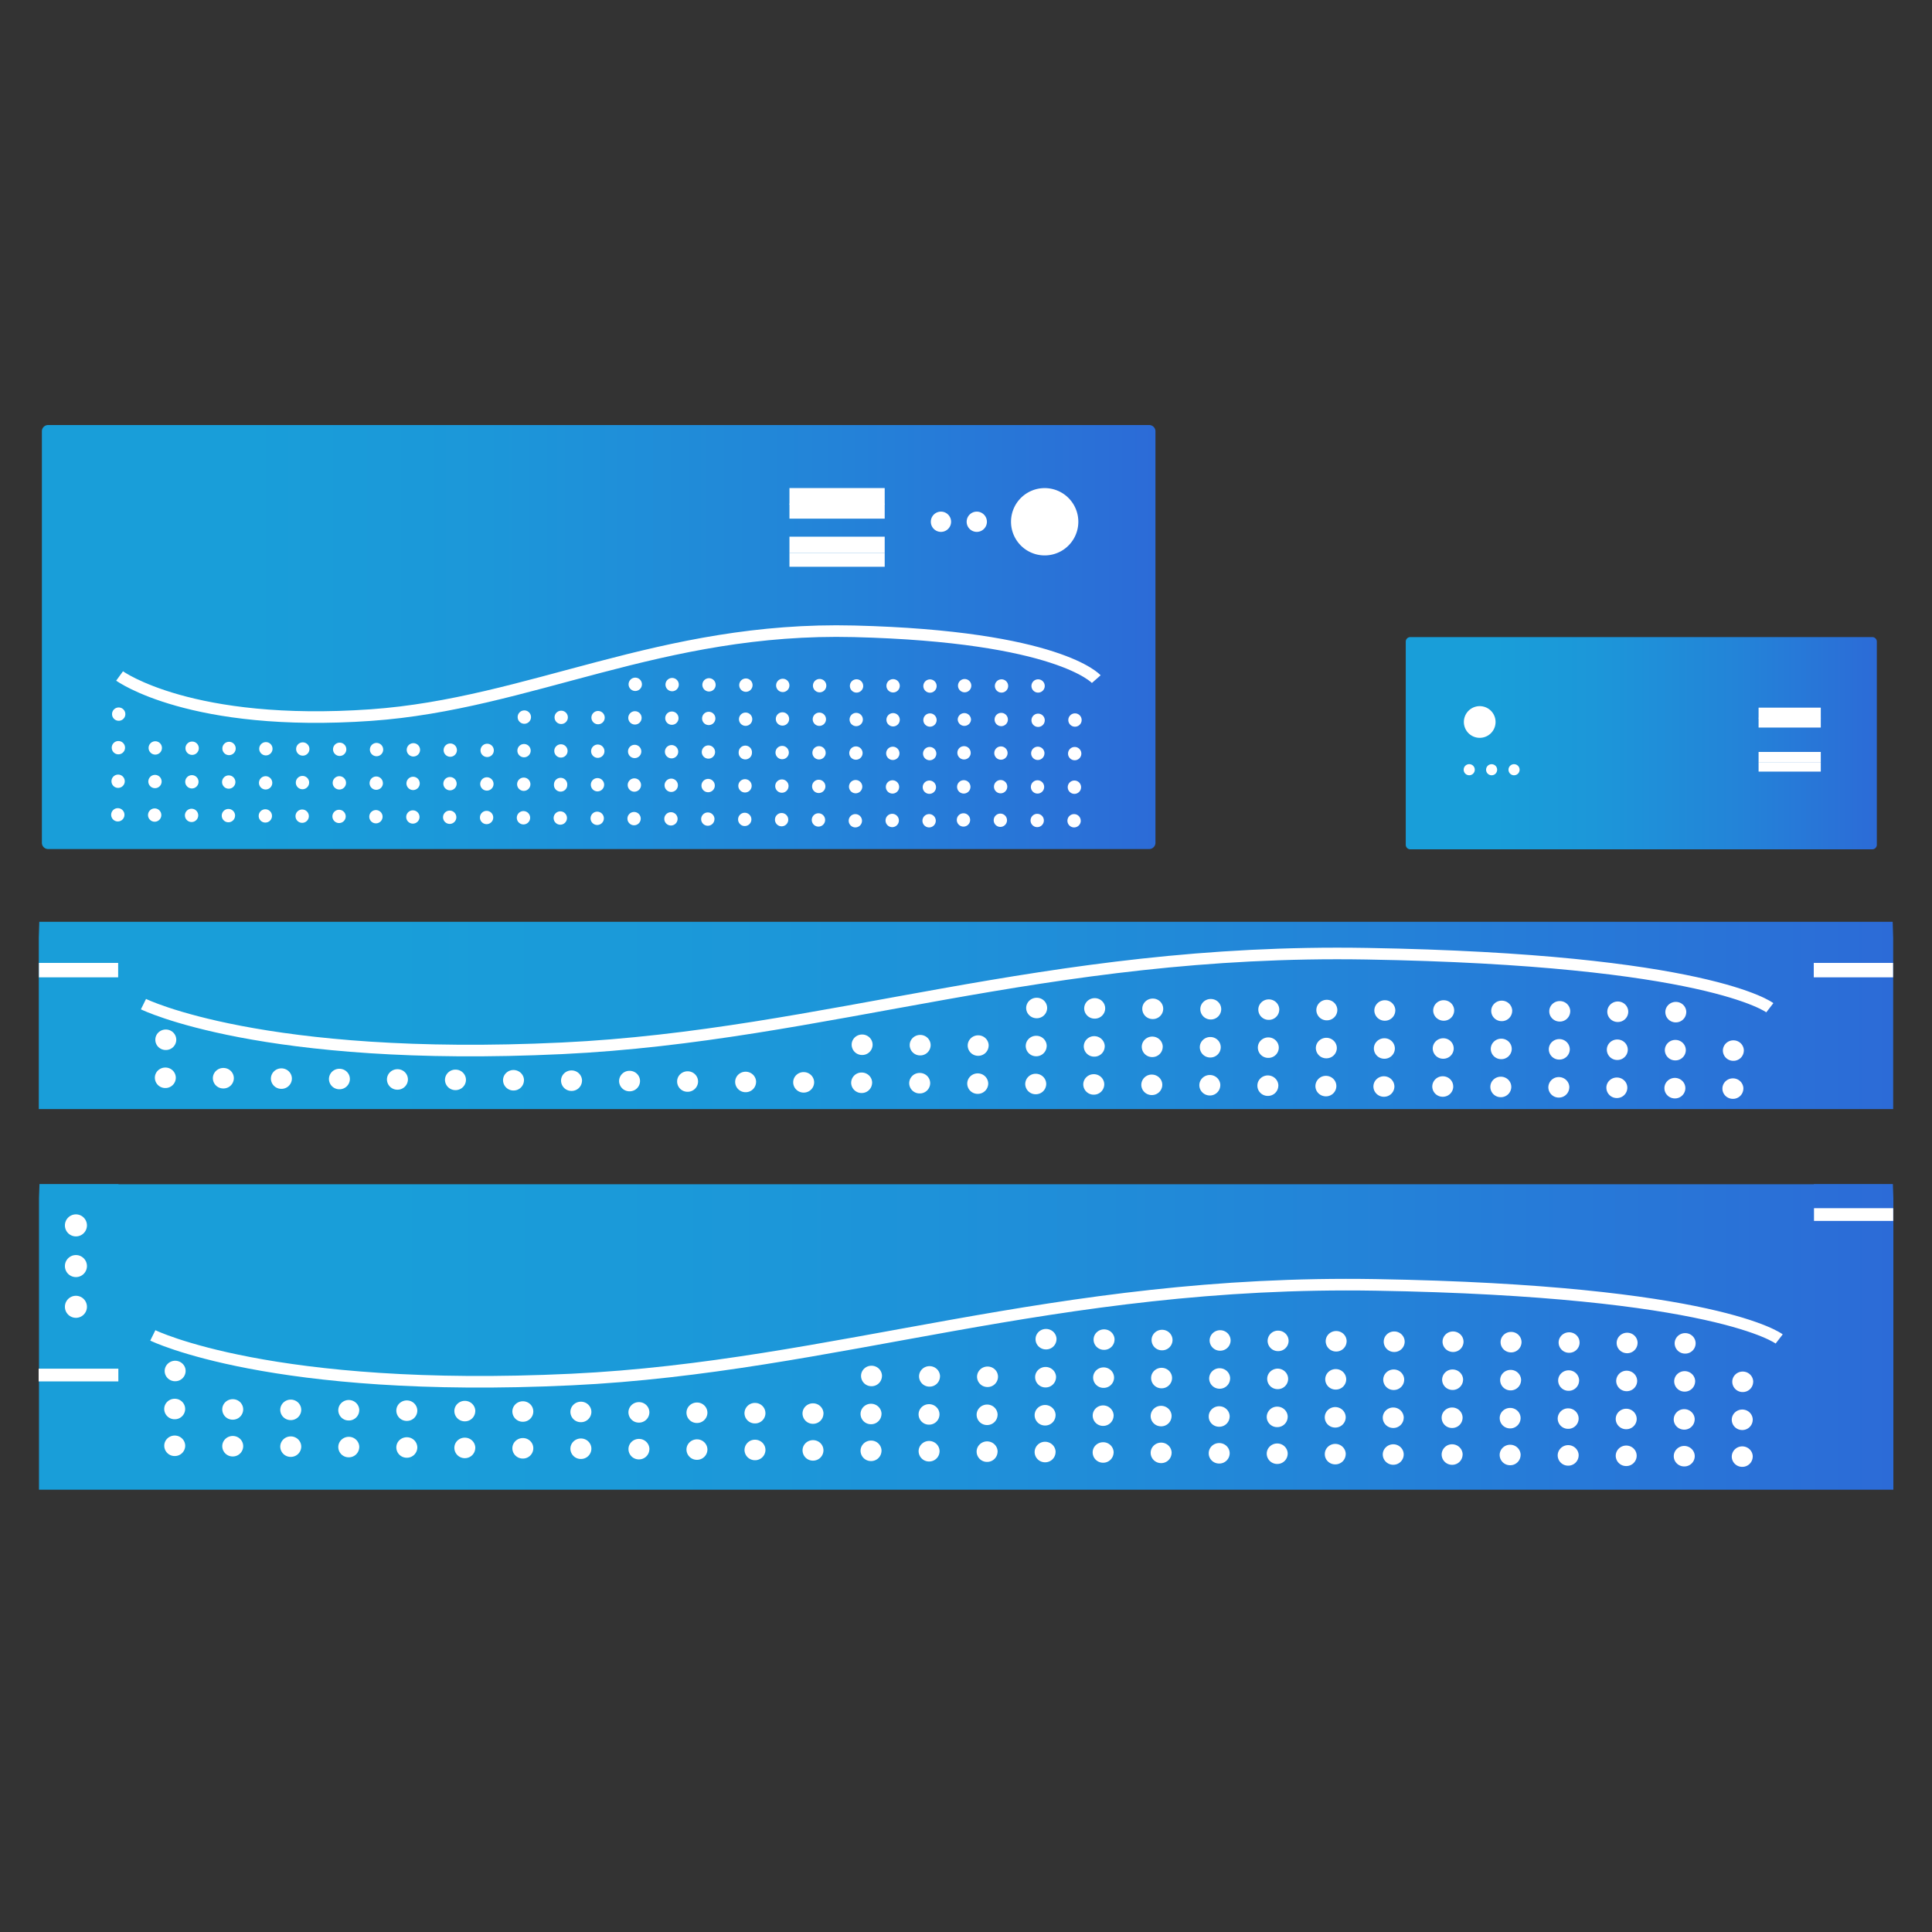
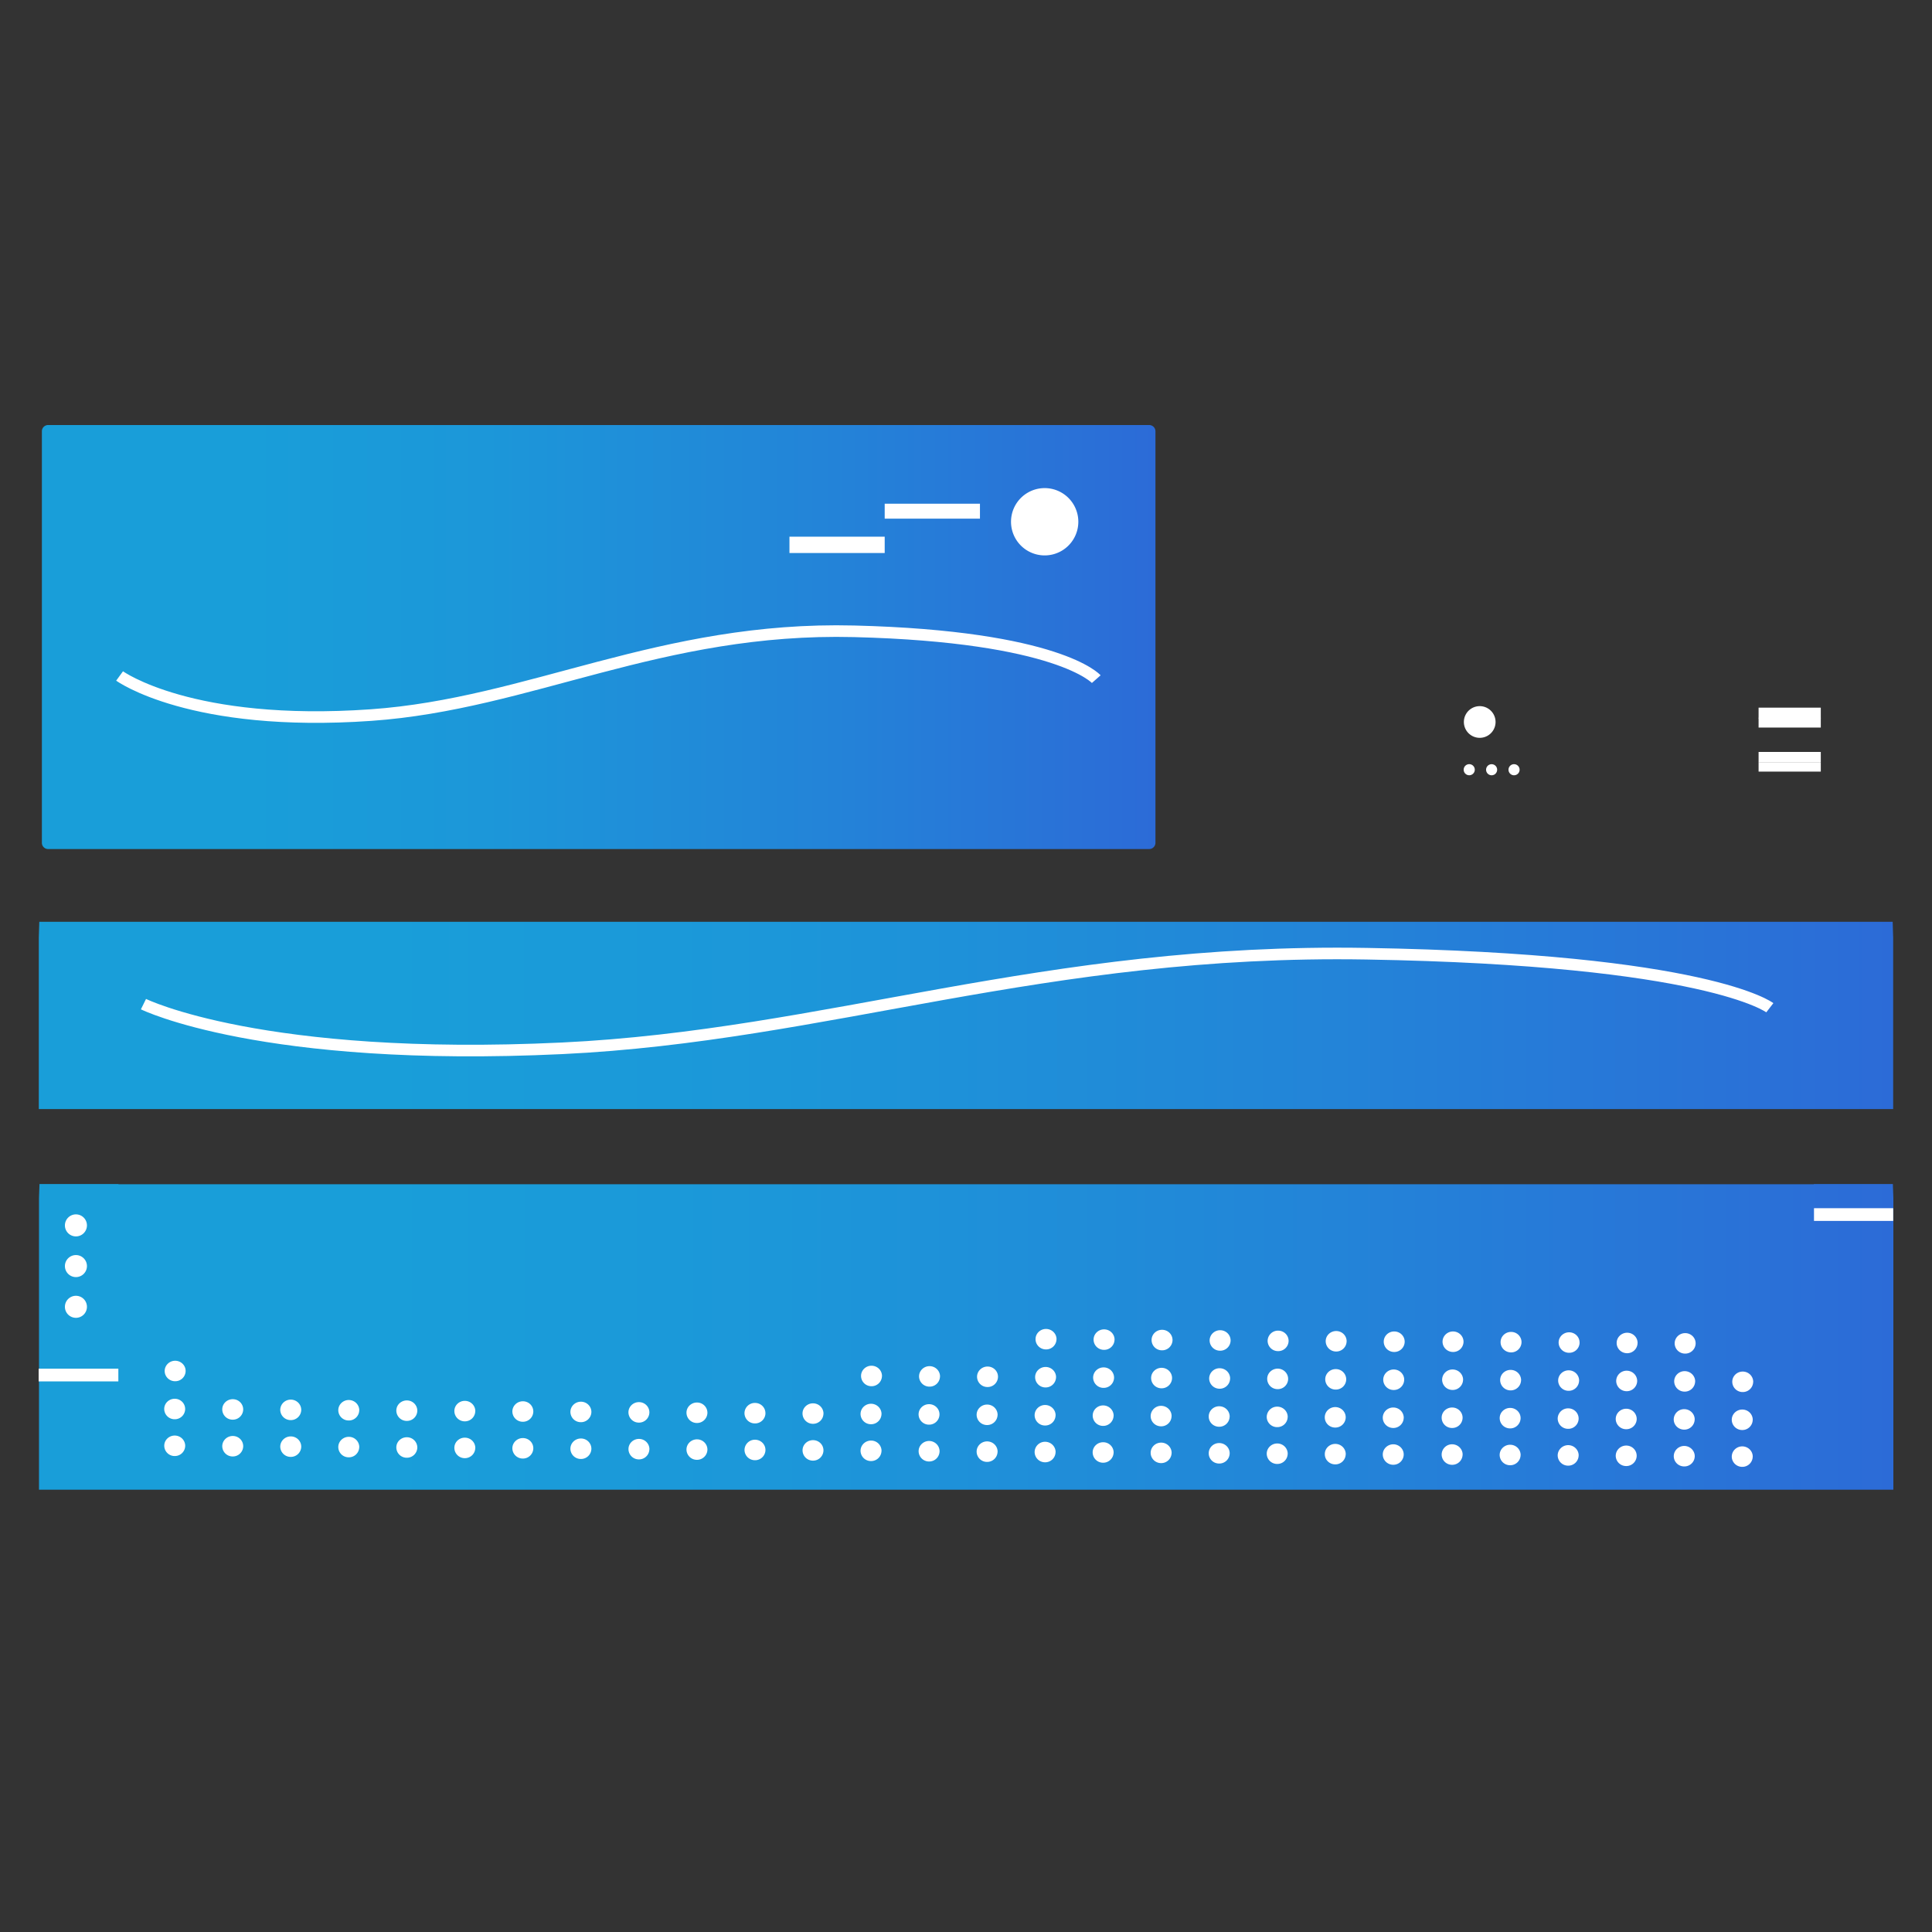
<svg xmlns="http://www.w3.org/2000/svg" fill="none" viewBox="0 0 50 50">
  <rect x="0" y="0" width="50" height="50" fill="#333333" stroke="none" />
  <defs />
  <path fill="url(#paint0_linear)" d="M1.245 11a.161.161 0 00-.161.161v10.65c0 .09.072.162.161.162h28.496a.162.162 0 00.162-.162v-10.65A.162.162 0 0029.74 11H1.245z" />
-   <path fill="url(#paint1_linear)" d="M48.455 21.98H36.498a.117.117 0 01-.117-.118v-5.257c0-.065.052-.117.117-.117h11.957c.064 0 .117.052.117.117v5.257a.117.117 0 01-.117.118z" />
  <path fill="url(#paint2_linear)" d="M49 31.004l-.013-.361h-2.044v.005H3.066v-.005H1.022l-.013.361v7.55H49v-7.55z" />
  <path fill="url(#paint3_linear)" d="M48.982 23.856H1.017l-.013.411v4.435h47.991v-4.435l-.013-.41z" />
  <path fill="#fff" d="M47.122 18.577h-1.61v.252h1.61v-.252z" />
  <path fill="#fff" d="M47.122 18.314h-1.61v.275h1.61v-.275zM47.122 19.735h-1.61v.234h1.61v-.234z" />
-   <path fill="#fff" d="M47.122 19.46h-1.61v.276h1.61v-.276zM37.885 18.685a.41.41 0 10.82 0 .41.41 0 00-.82 0zM37.88 19.92a.143.143 0 10.287 0 .143.143 0 00-.287 0zM38.704 20.022a.144.144 0 000-.203.144.144 0 00-.202 0 .143.143 0 10.203.203zM39.285 20.022a.143.143 0 10-.203-.203.143.143 0 00.203.203zM22.896 13.036h-2.465v.386h2.465v-.386z" />
-   <path fill="#fff" d="M22.896 12.631h-2.465v.423h2.465v-.423zM22.896 14.31h-2.465v.358h2.465v-.359z" />
+   <path fill="#fff" d="M47.122 19.46h-1.61v.276h1.61v-.276zM37.885 18.685a.41.41 0 10.82 0 .41.41 0 00-.82 0zM37.88 19.92a.143.143 0 10.287 0 .143.143 0 00-.287 0zM38.704 20.022a.144.144 0 000-.203.144.144 0 00-.202 0 .143.143 0 10.203.203zM39.285 20.022a.143.143 0 10-.203-.203.143.143 0 00.203.203zM22.896 13.036v.386h2.465v-.386z" />
  <path fill="#fff" d="M22.896 13.889h-2.465v.423h2.465v-.423zM26.165 13.503a.87.87 0 101.742 0 .87.87 0 00-1.742 0z" />
  <path stroke="#fff" stroke-miterlimit="10" stroke-width=".3" d="M3.095 17.494s1.844 1.34 6.509 1.012c4.106-.289 7.493-2.293 12.501-2.168 5.294.133 6.266 1.238 6.266 1.238" />
-   <path fill="#fff" d="M25.017 13.503a.262.262 0 10.524 0 .262.262 0 00-.524 0zM24.09 13.503a.262.262 0 10.524 0 .262.262 0 00-.524 0zM3.244 18.483a.172.172 0 11-.344-.003.172.172 0 01.344.003zM3.236 19.351a.172.172 0 11-.344-.002.172.172 0 01.344.002zM3.229 20.22a.172.172 0 11-.344-.003.172.172 0 01.344.003zM3.221 21.088a.172.172 0 11-.344-.002.172.172 0 01.344.003zM4.191 19.358a.172.172 0 11-.345-.003.172.172 0 01.345.003zM4.183 20.227a.172.172 0 11-.344-.002.172.172 0 01.344.002zM4.175 21.095a.172.172 0 11-.344-.002.172.172 0 01.344.002zM5.145 19.365a.172.172 0 11-.345-.002.172.172 0 01.345.002zM5.138 20.234a.172.172 0 11-.344-.002.172.172 0 01.344.002zM5.13 21.103a.172.172 0 11-.344-.002.172.172 0 01.344.002zM6.1 19.372a.172.172 0 11-.345-.003.172.172 0 01.345.003zM6.092 20.24a.172.172 0 11-.345-.002.172.172 0 11.345.003zM6.083 21.11a.172.172 0 11-.344-.003.172.172 0 11.345.003zM7.053 19.379a.172.172 0 11-.344-.002.172.172 0 01.344.002zM7.046 20.248a.172.172 0 11-.343-.002.172.172 0 01.343.002zM7.039 21.117a.172.172 0 11-.344-.002.172.172 0 01.344.002zM8.008 19.386a.172.172 0 11-.344-.003.172.172 0 01.344.003zM8 20.255a.172.172 0 11-.344-.003.172.172 0 01.345.003zM7.993 21.124a.172.172 0 11-.345-.003.172.172 0 01.345.003zM8.963 19.393a.172.172 0 11-.344-.002.172.172 0 01.344.002zM8.955 20.262a.172.172 0 11-.345-.003.172.172 0 11.345.003zM8.947 21.13a.172.172 0 11-.344-.003.172.172 0 01.344.004zM9.917 19.4a.172.172 0 11-.344-.002.172.172 0 01.344.002zM9.91 20.269a.172.172 0 11-.345-.003.172.172 0 01.344.003zM9.901 21.138a.172.172 0 11-.344-.003.172.172 0 01.344.003zM10.871 19.407a.172.172 0 11-.345-.002.172.172 0 01.345.002zM10.863 20.276a.172.172 0 11-.344-.003.172.172 0 11.344.003zM10.857 21.145a.172.172 0 11-.344-.003.172.172 0 01.344.003zM11.825 19.414a.172.172 0 11-.344-.002.172.172 0 01.344.002zM11.818 20.283a.172.172 0 11-.344-.003c0-.095.078-.172.173-.17.095 0 .172.078.171.173zM11.81 21.152a.172.172 0 11-.344-.003.172.172 0 01.344.003zM12.78 19.421a.172.172 0 11-.344-.002.172.172 0 01.344.002zM12.773 20.29a.172.172 0 11-.345-.003.172.172 0 01.345.003zM12.765 21.158a.172.172 0 11-.344-.002.172.172 0 01.344.002zM13.742 18.56a.172.172 0 11-.345-.003.172.172 0 01.345.002zM13.734 19.428a.172.172 0 11-.344-.002.172.172 0 01.344.002zM13.727 20.297a.172.172 0 11-.344-.002.172.172 0 01.344.002zM13.72 21.165a.172.172 0 11-.345-.003.172.172 0 01.345.003zM14.696 18.566a.172.172 0 11-.344-.002.172.172 0 01.344.002zM14.689 19.435a.172.172 0 11-.344-.002.172.172 0 01.344.002zM14.68 20.303a.172.172 0 11-.343-.002.172.172 0 01.344.002zM14.673 21.172a.172.172 0 11-.345-.003.172.172 0 01.345.003zM15.65 18.574a.172.172 0 01-.173.17.172.172 0 11.173-.17zM15.643 19.442a.172.172 0 11-.345-.002.172.172 0 01.345.002zM15.635 20.31a.172.172 0 11-.344-.002.172.172 0 01.344.002zM15.628 21.18a.172.172 0 11-.344-.003.172.172 0 01.344.002zM16.613 17.712a.172.172 0 11-.345-.004.172.172 0 01.345.004zM16.605 18.58a.172.172 0 11-.345-.003.172.172 0 11.345.003zM16.597 19.449a.172.172 0 11-.344-.003.172.172 0 11.344.003zM16.59 20.318a.172.172 0 11-.345-.003.172.172 0 01.345.003zM16.582 21.187a.172.172 0 11-.344-.002.172.172 0 01.344.002zM17.567 17.719a.172.172 0 11-.344-.003.172.172 0 01.344.003zM17.56 18.587a.172.172 0 11-.344-.002.172.172 0 01.344.002zM17.552 19.456a.172.172 0 11-.344-.003.172.172 0 01.344.003zM17.544 20.325a.172.172 0 11-.345-.004.172.172 0 01.345.004zM17.536 21.193a.172.172 0 11-.344-.002.172.172 0 01.344.002zM18.521 17.725a.172.172 0 11-.344-.002.172.172 0 01.344.002zM18.514 18.594a.172.172 0 11-.344-.002.172.172 0 01.344.002zM18.506 19.463a.172.172 0 11-.344-.002.172.172 0 11.344.003zM18.499 20.332a.172.172 0 11-.345-.003.172.172 0 01.345.003zM18.49 21.2a.172.172 0 11-.344-.003.172.172 0 01.345.003zM19.476 17.733a.172.172 0 11-.345-.003.172.172 0 01.345.003zM19.468 18.601a.172.172 0 11-.343-.002.172.172 0 01.343.002zM19.46 19.47a.172.172 0 11-.343-.003.172.172 0 01.344.003zM19.453 20.338a.172.172 0 11-.345-.002.172.172 0 01.345.003zM19.446 21.207a.172.172 0 11-.344-.002.172.172 0 01.344.002zM20.43 17.74a.172.172 0 11-.344-.003.172.172 0 01.344.002zM20.423 18.608a.172.172 0 11-.345-.003.172.172 0 11.345.003zM20.415 19.477a.172.172 0 11-.345-.002.172.172 0 01.345.002zM20.407 20.345a.172.172 0 11-.344-.002.172.172 0 01.345.002zM20.4 21.214a.172.172 0 11-.344-.002.172.172 0 01.344.002zM21.385 17.746a.173.173 0 11-.346-.003.173.173 0 01.346.003zM21.377 18.615a.172.172 0 11-.344-.002.172.172 0 01.344.002zM21.369 19.484a.172.172 0 11-.344-.003c0-.095.078-.171.173-.17.095 0 .172.078.17.173zM21.361 20.353a.172.172 0 11-.344-.003.172.172 0 01.344.003zM21.354 21.221a.172.172 0 11-.345-.002.172.172 0 01.345.002zM22.34 17.753a.172.172 0 11-.345-.002.172.172 0 01.344.002zM22.331 18.622a.172.172 0 11-.344-.002.172.172 0 01.344.002zM22.324 19.49a.172.172 0 11-.345-.002.172.172 0 01.345.003zM22.316 20.36a.172.172 0 11-.344-.003.172.172 0 01.344.003zM22.308 21.229a.172.172 0 11-.343-.002.172.172 0 01.343.002zM23.286 18.629a.172.172 0 11-.345-.003.172.172 0 11.345.003zM23.278 19.498a.172.172 0 11-.344-.003.172.172 0 01.344.003zM23.27 20.367a.172.172 0 11-.344-.003.172.172 0 01.344.003zM23.263 21.235a.172.172 0 11-.345-.002.172.172 0 01.345.002zM24.24 18.636a.172.172 0 11-.344-.003.172.172 0 01.344.003zM24.232 19.505a.172.172 0 11-.344-.003.172.172 0 01.344.003zM24.224 20.374a.172.172 0 11-.344-.003.172.172 0 01.344.003zM24.218 21.242a.172.172 0 11-.345-.002.172.172 0 01.345.002zM25.137 17.746a.172.172 0 11-.344-.002.172.172 0 01.344.002zM25.13 18.615a.172.172 0 11-.344-.002.172.172 0 01.343.002zM25.122 19.484a.172.172 0 11-.345-.003c0-.095.078-.171.174-.17.095 0 .171.078.17.173zM25.115 20.353a.173.173 0 11-.345-.004.173.173 0 01.345.004zM25.107 21.221a.172.172 0 11-.345-.002.172.172 0 01.345.002zM26.091 17.753a.172.172 0 11-.344-.001.172.172 0 01.344.002zM27.038 17.753a.172.172 0 11-.344-.001.172.172 0 01.344.002zM26.084 18.622a.172.172 0 11-.344-.002.172.172 0 01.344.002zM26.076 19.49a.172.172 0 11-.344-.002.172.172 0 01.344.003zM26.068 20.36a.172.172 0 11-.344-.002.172.172 0 01.344.002zM26.061 21.229a.172.172 0 11-.344-.002.172.172 0 01.344.002zM27.038 18.629a.172.172 0 11-.343-.002.172.172 0 01.343.002zM27.03 19.498a.172.172 0 11-.344-.003.172.172 0 01.345.003zM27.023 20.367a.172.172 0 11-.344-.003.172.172 0 01.344.003zM27.015 21.235a.172.172 0 11-.344-.002.172.172 0 01.344.002zM27.993 18.636a.172.172 0 11-.345-.003.172.172 0 11.345.003zM27.985 19.505a.172.172 0 11-.344-.003.172.172 0 01.344.003zM27.978 20.374a.172.172 0 11-.345-.003.172.172 0 01.345.003zM27.97 21.242a.172.172 0 11-.345-.002.172.172 0 01.344.002zM23.286 17.75a.172.172 0 11-.345-.003.172.172 0 01.345.003zM24.24 17.756a.172.172 0 11-.344-.002.172.172 0 01.344.002zM3.058 24.92h-2.05v.373h2.05v-.373zM48.993 24.92H46.94v.373h2.052v-.373zM4.562 26.911a.268.268 0 01-.273.263c-.15 0-.27-.12-.269-.267 0-.146.123-.264.273-.263.15.001.27.12.269.267zM4.55 27.895a.268.268 0 01-.273.263.268.268 0 01-.269-.267c0-.146.123-.264.273-.263.15 0 .27.12.269.267zM6.052 27.906a.268.268 0 01-.273.263.267.267 0 01-.27-.267c.001-.146.124-.265.274-.263.15 0 .27.12.269.267zM7.554 27.916a.268.268 0 01-.273.263.268.268 0 01-.27-.267c.002-.146.124-.264.274-.263.149.002.27.12.269.267zM9.055 27.927a.268.268 0 01-.273.263.268.268 0 01-.269-.267.268.268 0 01.273-.263c.15.001.27.12.269.267zM10.557 27.938a.268.268 0 01-.273.263.268.268 0 01-.27-.267c.002-.146.124-.264.274-.263.15 0 .27.12.269.267zM12.059 27.949a.268.268 0 01-.273.263.268.268 0 01-.27-.267c.002-.146.124-.265.274-.263.15 0 .27.12.269.267zM13.56 27.96a.268.268 0 01-.273.262.268.268 0 01-.268-.267c0-.146.123-.264.272-.263.15.002.27.12.27.267zM15.062 27.97a.268.268 0 01-.273.263.268.268 0 01-.269-.267c0-.146.123-.265.273-.263.15 0 .27.12.27.267zM16.564 27.98a.268.268 0 01-.273.263.268.268 0 01-.269-.267.268.268 0 01.273-.263c.15.001.27.12.269.267zM18.066 27.992a.269.269 0 01-.273.263.267.267 0 01-.269-.267c0-.146.123-.264.273-.263.15.001.27.12.269.267zM19.567 28.003a.268.268 0 01-.273.263.268.268 0 01-.268-.267c0-.146.123-.264.272-.263.15.001.27.12.27.267zM21.07 28.013a.268.268 0 01-.274.263.268.268 0 01-.268-.267c0-.146.123-.264.272-.263.15.001.27.12.27.267zM22.583 27.04a.268.268 0 01-.273.263.268.268 0 01-.269-.267c0-.146.123-.264.273-.263.15.002.27.12.269.268zM22.57 28.024a.268.268 0 01-.272.263.268.268 0 01-.27-.267.269.269 0 01.274-.263c.15.001.27.12.269.267zM24.085 27.05a.268.268 0 01-.273.264.268.268 0 01-.269-.267c0-.146.123-.264.273-.263.15 0 .27.12.269.267zM24.073 28.035a.268.268 0 01-.273.263.268.268 0 01-.27-.267.268.268 0 01.274-.263c.15 0 .27.12.269.267zM25.586 27.061a.268.268 0 01-.272.263.268.268 0 01-.27-.267c.001-.146.124-.264.273-.263.15.001.27.12.27.267zM25.575 28.046a.269.269 0 01-.273.263.268.268 0 01-.27-.267c.001-.146.124-.264.273-.263.15.001.27.12.27.267zM27.1 26.089a.268.268 0 01-.273.263c-.15-.001-.27-.12-.27-.267.002-.146.124-.264.274-.263.15 0 .27.12.269.267zM27.088 27.073a.269.269 0 01-.273.263.268.268 0 01-.269-.267c.001-.147.124-.264.273-.263.15 0 .27.12.27.267zM27.076 28.056a.268.268 0 01-.273.263.268.268 0 01-.27-.267.269.269 0 01.274-.263c.15.002.27.12.269.267zM28.602 26.1a.268.268 0 01-.273.262c-.15 0-.27-.12-.27-.266.002-.147.124-.265.274-.264.15.001.27.12.269.267zM28.59 27.083a.268.268 0 01-.273.263.268.268 0 01-.269-.267.268.268 0 01.273-.263c.15.001.27.12.27.267zM28.578 28.067a.269.269 0 01-.273.263.268.268 0 01-.27-.267c.002-.146.124-.264.274-.263.15.001.27.12.269.267zM30.104 26.11a.268.268 0 01-.273.263.267.267 0 01-.269-.267c0-.146.123-.264.273-.263.15 0 .27.12.269.267zM30.091 27.094a.268.268 0 01-.272.263.268.268 0 01-.27-.267c.001-.146.124-.264.273-.263.15.001.27.12.27.267zM30.08 28.077a.268.268 0 01-.273.263c-.15 0-.27-.12-.27-.267a.269.269 0 01.274-.263c.15.002.27.12.269.267zM31.605 26.12a.268.268 0 01-.273.264.268.268 0 01-.268-.268c0-.146.123-.264.273-.262.15 0 .27.12.268.267zM31.593 27.105a.268.268 0 01-.273.263.268.268 0 01-.269-.267c.001-.146.123-.264.273-.263.15 0 .27.12.269.267zM31.581 28.088a.268.268 0 01-.272.263c-.15-.001-.27-.12-.27-.267.001-.146.124-.264.273-.263.15.001.27.12.27.267zM33.107 26.131a.268.268 0 01-.273.263.267.267 0 01-.269-.267c.001-.146.123-.264.273-.263.15.001.27.12.27.267zM33.095 27.115a.268.268 0 01-.273.263.268.268 0 01-.269-.267c0-.146.123-.264.273-.263.15.001.27.12.269.267zM33.083 28.099a.268.268 0 01-.273.263c-.15 0-.27-.12-.269-.267 0-.146.123-.264.273-.263.15.002.27.12.27.267zM34.61 26.142a.269.269 0 01-.274.264.268.268 0 01-.269-.267c.001-.147.123-.265.273-.264.15.001.27.12.27.267zM34.597 27.126a.268.268 0 01-.273.263.268.268 0 01-.27-.267c.002-.146.124-.264.274-.264.15.002.27.121.269.268zM34.585 28.11a.268.268 0 01-.273.263c-.15-.001-.27-.12-.269-.267a.269.269 0 01.273-.263c.15.001.27.12.269.267zM36.11 26.153a.268.268 0 01-.272.263.268.268 0 01-.27-.267c.002-.146.124-.264.273-.263.15 0 .27.12.27.267zM36.099 27.137a.268.268 0 01-.274.263.268.268 0 01-.269-.267c.001-.146.124-.264.273-.263.15 0 .27.12.27.267zM36.087 28.121a.268.268 0 01-.273.263c-.15 0-.27-.12-.27-.267.001-.146.124-.264.273-.263.15.001.27.12.27.267zM37.634 26.153a.268.268 0 01-.273.263c-.15-.001-.27-.12-.27-.267a.268.268 0 01.274-.263c.15.001.27.12.269.267zM37.622 27.137a.268.268 0 01-.273.263.268.268 0 01-.27-.267c.002-.146.124-.264.274-.263.15 0 .27.12.269.267zM37.61 28.121a.268.268 0 01-.273.263.268.268 0 01-.27-.267.269.269 0 01.274-.263c.15.001.27.12.268.267zM39.135 26.164a.268.268 0 01-.273.263c-.15 0-.27-.12-.269-.267.001-.146.124-.264.273-.263.15.001.27.12.27.267zM39.124 27.148a.269.269 0 01-.273.263.268.268 0 01-.27-.267c.002-.146.124-.264.274-.263.15.001.27.12.269.267zM39.112 28.132a.268.268 0 01-.273.263.267.267 0 01-.269-.267c0-.146.123-.264.273-.263.15.001.27.12.269.267zM40.637 26.175a.268.268 0 01-.273.263c-.15-.001-.27-.12-.269-.267.001-.146.123-.264.273-.263.15 0 .27.12.27.267zM40.626 27.159a.269.269 0 01-.273.263.268.268 0 01-.27-.267c.001-.147.124-.265.273-.263.15 0 .27.12.27.267zM40.613 28.142a.268.268 0 01-.273.263.268.268 0 01-.269-.267.269.269 0 01.273-.263c.15.001.27.12.27.267zM42.139 26.186a.267.267 0 01-.273.263c-.15 0-.27-.12-.269-.267.001-.146.124-.264.273-.263.15 0 .27.12.269.267zM42.127 27.17a.268.268 0 01-.273.262.267.267 0 01-.269-.267c0-.146.123-.264.273-.263.15.002.27.12.269.267zM42.115 28.153a.268.268 0 01-.273.264.268.268 0 01-.269-.268c0-.146.123-.264.273-.263.15.001.27.12.269.267zM43.64 26.196a.268.268 0 01-.272.263.267.267 0 01-.269-.267c0-.146.123-.264.273-.263.15.001.27.12.269.267zM43.629 27.18a.269.269 0 01-.273.263.268.268 0 01-.27-.267c.002-.146.124-.264.274-.263.15.001.27.12.269.267zM43.617 28.163a.268.268 0 01-.273.264c-.15-.001-.27-.12-.269-.267.001-.146.123-.264.273-.264.15.002.27.121.269.267zM45.13 27.19a.268.268 0 01-.272.264.268.268 0 01-.27-.267c.002-.146.124-.264.273-.263.15 0 .27.12.27.267zM45.118 28.175a.268.268 0 01-.273.263c-.15-.001-.27-.12-.269-.267.001-.146.124-.264.273-.263.15 0 .27.12.27.267z" />
  <path stroke="#fff" stroke-miterlimit="10" stroke-width=".3" d="M3.713 25.987s3.07 1.514 10.838 1.143c6.837-.326 12.478-2.59 20.818-2.448 8.817.15 10.434 1.398 10.434 1.398" />
  <path fill="#fff" d="M3.063 35.421H1v.329h2.063v-.329zM1.68 31.713a.285.285 0 10.57 0 .285.285 0 00-.57 0zM1.68 32.766a.285.285 0 10.57 0 .285.285 0 00-.57 0zM1.68 33.82a.285.285 0 10.57 0 .285.285 0 00-.57 0zM48.997 31.268h-2.051v.329h2.05v-.329z" />
-   <path stroke="#fff" stroke-miterlimit="10" stroke-width=".3" d="M3.955 34.56s3.07 1.513 10.839 1.142c6.836-.326 12.477-2.59 20.818-2.449 8.816.15 10.433 1.399 10.433 1.399" />
  <path fill="#fff" d="M4.804 35.483a.268.268 0 01-.273.263c-.15 0-.27-.12-.269-.267.001-.145.124-.264.274-.263.149.002.27.12.268.267zM4.792 36.467a.268.268 0 01-.273.263.268.268 0 01-.269-.267c.001-.146.123-.264.273-.263.15 0 .27.12.269.267zM6.294 36.478a.268.268 0 01-.273.263.267.267 0 01-.269-.267c0-.146.123-.264.273-.263.15 0 .27.12.269.267zM7.796 36.49a.268.268 0 01-.273.262.268.268 0 01-.27-.267c.002-.146.124-.264.274-.263.149.001.27.12.269.267zM9.297 36.5a.268.268 0 01-.273.262.267.267 0 01-.269-.267c.001-.146.124-.264.273-.263.15.002.27.12.27.267zM10.8 36.51a.268.268 0 01-.274.263.268.268 0 01-.269-.267c0-.147.123-.264.273-.263.15 0 .27.12.27.267zM12.3 36.521a.268.268 0 01-.273.263.268.268 0 01-.268-.267c0-.146.123-.264.272-.263.15.001.27.12.27.267zM13.802 36.532a.268.268 0 01-.272.263.268.268 0 01-.27-.267c.001-.146.124-.264.274-.263.15.001.27.12.268.267zM15.305 36.543a.269.269 0 01-.274.263.268.268 0 01-.269-.267c.001-.146.124-.264.274-.263.149.001.27.12.269.267zM16.806 36.554a.268.268 0 01-.273.263.268.268 0 01-.269-.267c.001-.146.123-.264.273-.263.15 0 .27.12.269.267zM18.308 36.564a.269.269 0 01-.273.263.268.268 0 01-.269-.267c0-.146.123-.264.273-.263.15 0 .27.12.269.267zM19.81 36.575a.268.268 0 01-.273.263.268.268 0 01-.27-.267.268.268 0 01.274-.263c.15 0 .27.12.268.267zM21.311 36.585a.268.268 0 01-.273.263.268.268 0 01-.269-.267c0-.146.123-.264.273-.263.15.001.27.12.27.267zM22.825 35.612a.268.268 0 01-.273.263.267.267 0 01-.268-.267c0-.146.123-.264.272-.263.15.001.27.12.27.267zM22.813 36.596a.269.269 0 01-.273.263.268.268 0 01-.269-.267c.001-.146.124-.264.273-.263.15.002.27.12.27.267zM24.327 35.623a.268.268 0 01-.273.263.268.268 0 01-.269-.267c.001-.146.124-.264.273-.263.15.001.27.12.27.267zM24.314 36.607a.268.268 0 01-.273.263.268.268 0 01-.268-.267c0-.146.123-.264.273-.263.149.001.27.12.268.267zM25.828 35.633a.268.268 0 01-.272.263.268.268 0 01-.27-.267c.001-.146.124-.264.274-.263.15.001.27.12.268.267zM25.817 36.617a.269.269 0 01-.273.263.268.268 0 01-.269-.267c.001-.146.123-.264.273-.263.15.001.27.12.27.267zM27.342 34.66a.268.268 0 01-.273.263c-.15 0-.27-.12-.269-.267 0-.146.123-.264.273-.263.15.002.27.12.27.267zM27.33 35.645a.269.269 0 01-.273.262.268.268 0 01-.268-.267c0-.146.123-.264.273-.263.149.001.27.12.269.267zM27.318 36.628a.268.268 0 01-.273.264.268.268 0 01-.269-.268c.001-.146.124-.264.273-.263.15.002.27.12.27.267zM28.844 34.671a.268.268 0 01-.273.263c-.15 0-.27-.12-.269-.267.001-.146.124-.264.273-.263.15.001.27.12.27.267zM28.832 35.655a.268.268 0 01-.273.263.268.268 0 01-.269-.267c.001-.146.123-.264.273-.263.15.001.27.12.269.267zM28.82 36.64a.269.269 0 01-.273.262.267.267 0 01-.268-.267c0-.146.122-.264.272-.263.15.002.27.12.27.267zM30.345 34.682a.268.268 0 01-.273.264.267.267 0 01-.269-.267c0-.147.123-.265.273-.264.15.001.27.12.269.267zM30.333 35.666a.269.269 0 01-.273.263.267.267 0 01-.269-.267c0-.146.123-.264.273-.263.15.001.27.12.269.267zM30.32 36.65a.267.267 0 01-.272.263c-.15 0-.27-.12-.269-.267a.269.269 0 01.273-.263c.15.002.27.12.269.267zM31.848 34.693a.268.268 0 01-.273.263.268.268 0 01-.27-.267c.002-.146.124-.264.274-.263.15.001.27.12.269.267zM31.835 35.677a.268.268 0 01-.273.263.268.268 0 01-.269-.267.268.268 0 01.273-.263c.15.001.27.12.27.267zM31.823 36.661a.268.268 0 01-.273.263c-.15 0-.27-.12-.268-.267 0-.146.123-.264.272-.263.15.001.27.12.27.267zM33.349 34.704a.268.268 0 01-.273.263.268.268 0 01-.27-.267.268.268 0 01.274-.263c.15.001.27.12.269.267zM33.337 35.688a.268.268 0 01-.273.263.268.268 0 01-.269-.267c0-.146.123-.264.273-.264.15.002.27.121.269.268zM33.325 36.671a.268.268 0 01-.273.263c-.15 0-.27-.12-.269-.267a.269.269 0 01.273-.263c.15.001.27.12.27.267zM34.85 34.714a.268.268 0 01-.272.263.268.268 0 01-.269-.267c0-.146.123-.264.273-.263.15.001.27.12.269.267zM34.84 35.699a.268.268 0 01-.274.263.268.268 0 01-.269-.267c.001-.146.123-.264.273-.263.15 0 .27.12.27.267zM34.827 36.682a.268.268 0 01-.273.263c-.15 0-.27-.12-.269-.267.001-.146.124-.264.273-.263.15.002.27.12.269.267zM36.353 34.725a.268.268 0 01-.273.264.268.268 0 01-.269-.267c0-.147.123-.265.273-.264.15.001.27.12.269.267zM36.34 35.71a.268.268 0 01-.272.263.268.268 0 01-.27-.267c.001-.147.124-.265.274-.264.15.002.27.121.269.268zM36.328 36.693a.268.268 0 01-.272.263c-.15-.001-.27-.12-.27-.267.001-.146.123-.264.273-.263.15.001.27.12.27.267zM4.793 37.42a.268.268 0 01-.274.262.268.268 0 01-.268-.267c0-.146.123-.264.272-.263.15.001.27.12.27.267zM6.294 37.43a.268.268 0 01-.272.263.268.268 0 01-.27-.267c.001-.146.124-.264.274-.263.15.001.27.12.268.267zM7.796 37.441a.268.268 0 01-.273.263.268.268 0 01-.27-.267c.002-.146.124-.264.274-.263.149.001.27.12.269.267zM9.297 37.452a.268.268 0 01-.273.263.267.267 0 01-.269-.267c.001-.146.124-.264.273-.263.15 0 .27.12.27.267zM10.8 37.463a.269.269 0 01-.274.263.268.268 0 01-.269-.267c0-.147.123-.264.273-.263.15 0 .27.12.27.267zM12.3 37.474a.268.268 0 01-.273.263.268.268 0 01-.268-.268c0-.146.123-.264.272-.262.15 0 .27.12.27.267zM13.802 37.484a.268.268 0 01-.272.263.268.268 0 01-.27-.267c.001-.146.124-.264.274-.263.15.001.27.12.268.267zM15.305 37.495a.268.268 0 01-.274.263.268.268 0 01-.269-.267c.001-.146.124-.264.274-.263.149 0 .27.12.269.267zM16.806 37.506a.268.268 0 01-.273.263.267.267 0 01-.268-.267c0-.146.123-.264.272-.263.15 0 .27.12.27.267zM18.308 37.517a.269.269 0 01-.272.263.268.268 0 01-.27-.267c.001-.146.124-.264.274-.263.148.001.269.12.268.267zM19.81 37.527a.268.268 0 01-.273.263.268.268 0 01-.269-.267.268.268 0 01.273-.263c.15.001.27.12.269.267zM21.311 37.538a.268.268 0 01-.273.263.267.267 0 01-.268-.267c0-.146.123-.264.273-.263.15.001.27.12.268.267zM22.813 37.549a.268.268 0 01-.273.263.268.268 0 01-.269-.267c.001-.146.124-.264.273-.263.15 0 .27.12.27.267zM24.316 37.56a.268.268 0 01-.274.263.268.268 0 01-.268-.267c0-.146.123-.264.272-.264.15.002.27.121.27.267zM25.817 37.57a.269.269 0 01-.273.264.268.268 0 01-.269-.268c.001-.146.124-.264.273-.263.15.002.27.12.27.267zM27.318 37.58a.268.268 0 01-.273.264.268.268 0 01-.269-.267.269.269 0 01.273-.264c.15.002.27.121.27.267zM28.82 37.592a.269.269 0 01-.273.263.268.268 0 01-.269-.267c0-.146.123-.264.273-.263.15 0 .27.12.27.267zM30.321 37.602a.268.268 0 01-.272.263c-.15 0-.27-.12-.27-.267.001-.146.124-.264.273-.263.15.001.27.12.27.267zM31.824 37.613a.268.268 0 01-.274.263c-.15 0-.27-.12-.268-.267 0-.146.123-.264.273-.263.15.002.27.121.269.267zM33.325 37.624a.268.268 0 01-.272.263c-.15 0-.27-.12-.27-.267.001-.146.124-.264.273-.263.15.001.27.12.27.267zM34.827 37.635a.268.268 0 01-.273.263c-.15-.001-.27-.12-.268-.267 0-.146.123-.264.272-.263.15.001.27.12.27.267zM36.328 37.645a.268.268 0 01-.272.263c-.15 0-.27-.12-.27-.267.001-.145.124-.263.274-.263.149.002.27.121.268.267zM37.876 34.725a.268.268 0 01-.273.264c-.15-.001-.27-.12-.27-.267.001-.147.124-.265.273-.264.15.002.27.12.27.267zM37.864 35.71a.268.268 0 01-.273.262.268.268 0 01-.269-.267.268.268 0 01.273-.263c.15.002.27.121.27.267zM37.852 36.693a.268.268 0 01-.273.263.267.267 0 01-.269-.267c0-.146.123-.264.273-.263.15.001.27.12.269.267zM39.377 34.737a.268.268 0 01-.273.263c-.15-.001-.27-.12-.269-.267.001-.147.123-.264.273-.263.15 0 .27.12.269.267zM39.365 35.72a.268.268 0 01-.273.263.268.268 0 01-.268-.267c0-.147.123-.264.272-.263.15 0 .27.12.27.267zM39.353 36.704a.269.269 0 01-.273.263.267.267 0 01-.268-.267c0-.146.123-.264.273-.263.149.001.27.12.268.267zM40.88 34.747a.268.268 0 01-.273.263c-.15 0-.27-.12-.27-.267.001-.146.124-.264.274-.263.149.001.27.12.268.267zM40.867 35.73a.269.269 0 01-.273.264.268.268 0 01-.269-.267c.001-.146.124-.264.273-.263.15 0 .27.12.27.267zM40.855 36.715a.268.268 0 01-.273.263.268.268 0 01-.269-.267.269.269 0 01.273-.263c.15 0 .27.12.269.267zM42.38 34.758a.268.268 0 01-.272.263c-.15-.001-.27-.12-.269-.267.001-.146.124-.264.273-.263.15 0 .27.12.269.267zM42.37 35.741a.269.269 0 01-.274.263.268.268 0 01-.269-.267.268.268 0 01.273-.263c.15.001.27.12.27.267zM42.358 36.725a.269.269 0 01-.273.263.268.268 0 01-.27-.267c.001-.146.124-.264.273-.263.15.001.27.12.27.267zM43.883 34.768a.268.268 0 01-.273.263.268.268 0 01-.27-.267c.002-.146.124-.264.274-.263.15.001.27.12.269.267zM43.87 35.752a.269.269 0 01-.272.263.268.268 0 01-.27-.267c.001-.146.124-.264.273-.263.15.002.27.12.27.267zM43.858 36.736a.268.268 0 01-.273.263c-.15-.001-.27-.12-.269-.267a.269.269 0 01.273-.263c.15.001.27.12.27.267zM45.372 35.763a.268.268 0 01-.273.263.268.268 0 01-.268-.267c0-.146.123-.264.272-.263.15.001.27.12.27.267zM45.36 36.746a.268.268 0 01-.272.263c-.15 0-.27-.12-.27-.267.001-.146.124-.264.274-.263.15.001.27.12.269.267zM37.852 37.645a.268.268 0 01-.273.264.268.268 0 01-.269-.267.269.269 0 01.273-.264c.15.002.27.121.27.267zM39.353 37.657a.268.268 0 01-.272.263.268.268 0 01-.27-.267c.001-.146.124-.264.273-.263.15.001.27.12.27.267zM40.855 37.667a.268.268 0 01-.272.264.268.268 0 01-.27-.268c.002-.145.124-.263.273-.263.15.002.27.121.27.267zM42.357 37.678a.268.268 0 01-.272.263.268.268 0 01-.27-.267c.002-.146.124-.264.274-.263.149.001.27.12.268.267zM43.86 37.688a.268.268 0 01-.274.263c-.15 0-.27-.12-.269-.267.001-.145.124-.264.273-.263.15.002.27.121.27.267zM45.36 37.7a.268.268 0 01-.272.262c-.15 0-.27-.12-.27-.267.002-.146.124-.264.274-.263.15.002.27.121.269.267z" />
  <defs>
    <linearGradient id="paint0_linear" x1="1.084" x2="29.903" y1="16.486" y2="16.486" gradientUnits="userSpaceOnUse">
      <stop stop-color="#199ED9" />
      <stop offset=".186" stop-color="#199ED9" />
      <stop offset=".398" stop-color="#1C97D9" />
      <stop offset=".7" stop-color="#2384D8" />
      <stop offset="1" stop-color="#2C6BD7" />
    </linearGradient>
    <linearGradient id="paint1_linear" x1="36.381" x2="48.572" y1="19.234" y2="19.234" gradientUnits="userSpaceOnUse">
      <stop stop-color="#199ED9" />
      <stop offset=".186" stop-color="#199ED9" />
      <stop offset=".398" stop-color="#1C97D9" />
      <stop offset=".7" stop-color="#2384D8" />
      <stop offset="1" stop-color="#2C6BD7" />
    </linearGradient>
    <linearGradient id="paint2_linear" x1="1.009" x2="49" y1="34.599" y2="34.599" gradientUnits="userSpaceOnUse">
      <stop stop-color="#199ED9" />
      <stop offset=".186" stop-color="#199ED9" />
      <stop offset=".398" stop-color="#1C97D9" />
      <stop offset=".7" stop-color="#2384D8" />
      <stop offset="1" stop-color="#2C6BD7" />
    </linearGradient>
    <linearGradient id="paint3_linear" x1="1.004" x2="48.995" y1="26.279" y2="26.279" gradientUnits="userSpaceOnUse">
      <stop stop-color="#199ED9" />
      <stop offset=".186" stop-color="#199ED9" />
      <stop offset=".398" stop-color="#1C97D9" />
      <stop offset=".7" stop-color="#2384D8" />
      <stop offset="1" stop-color="#2C6BD7" />
    </linearGradient>
  </defs>
</svg>